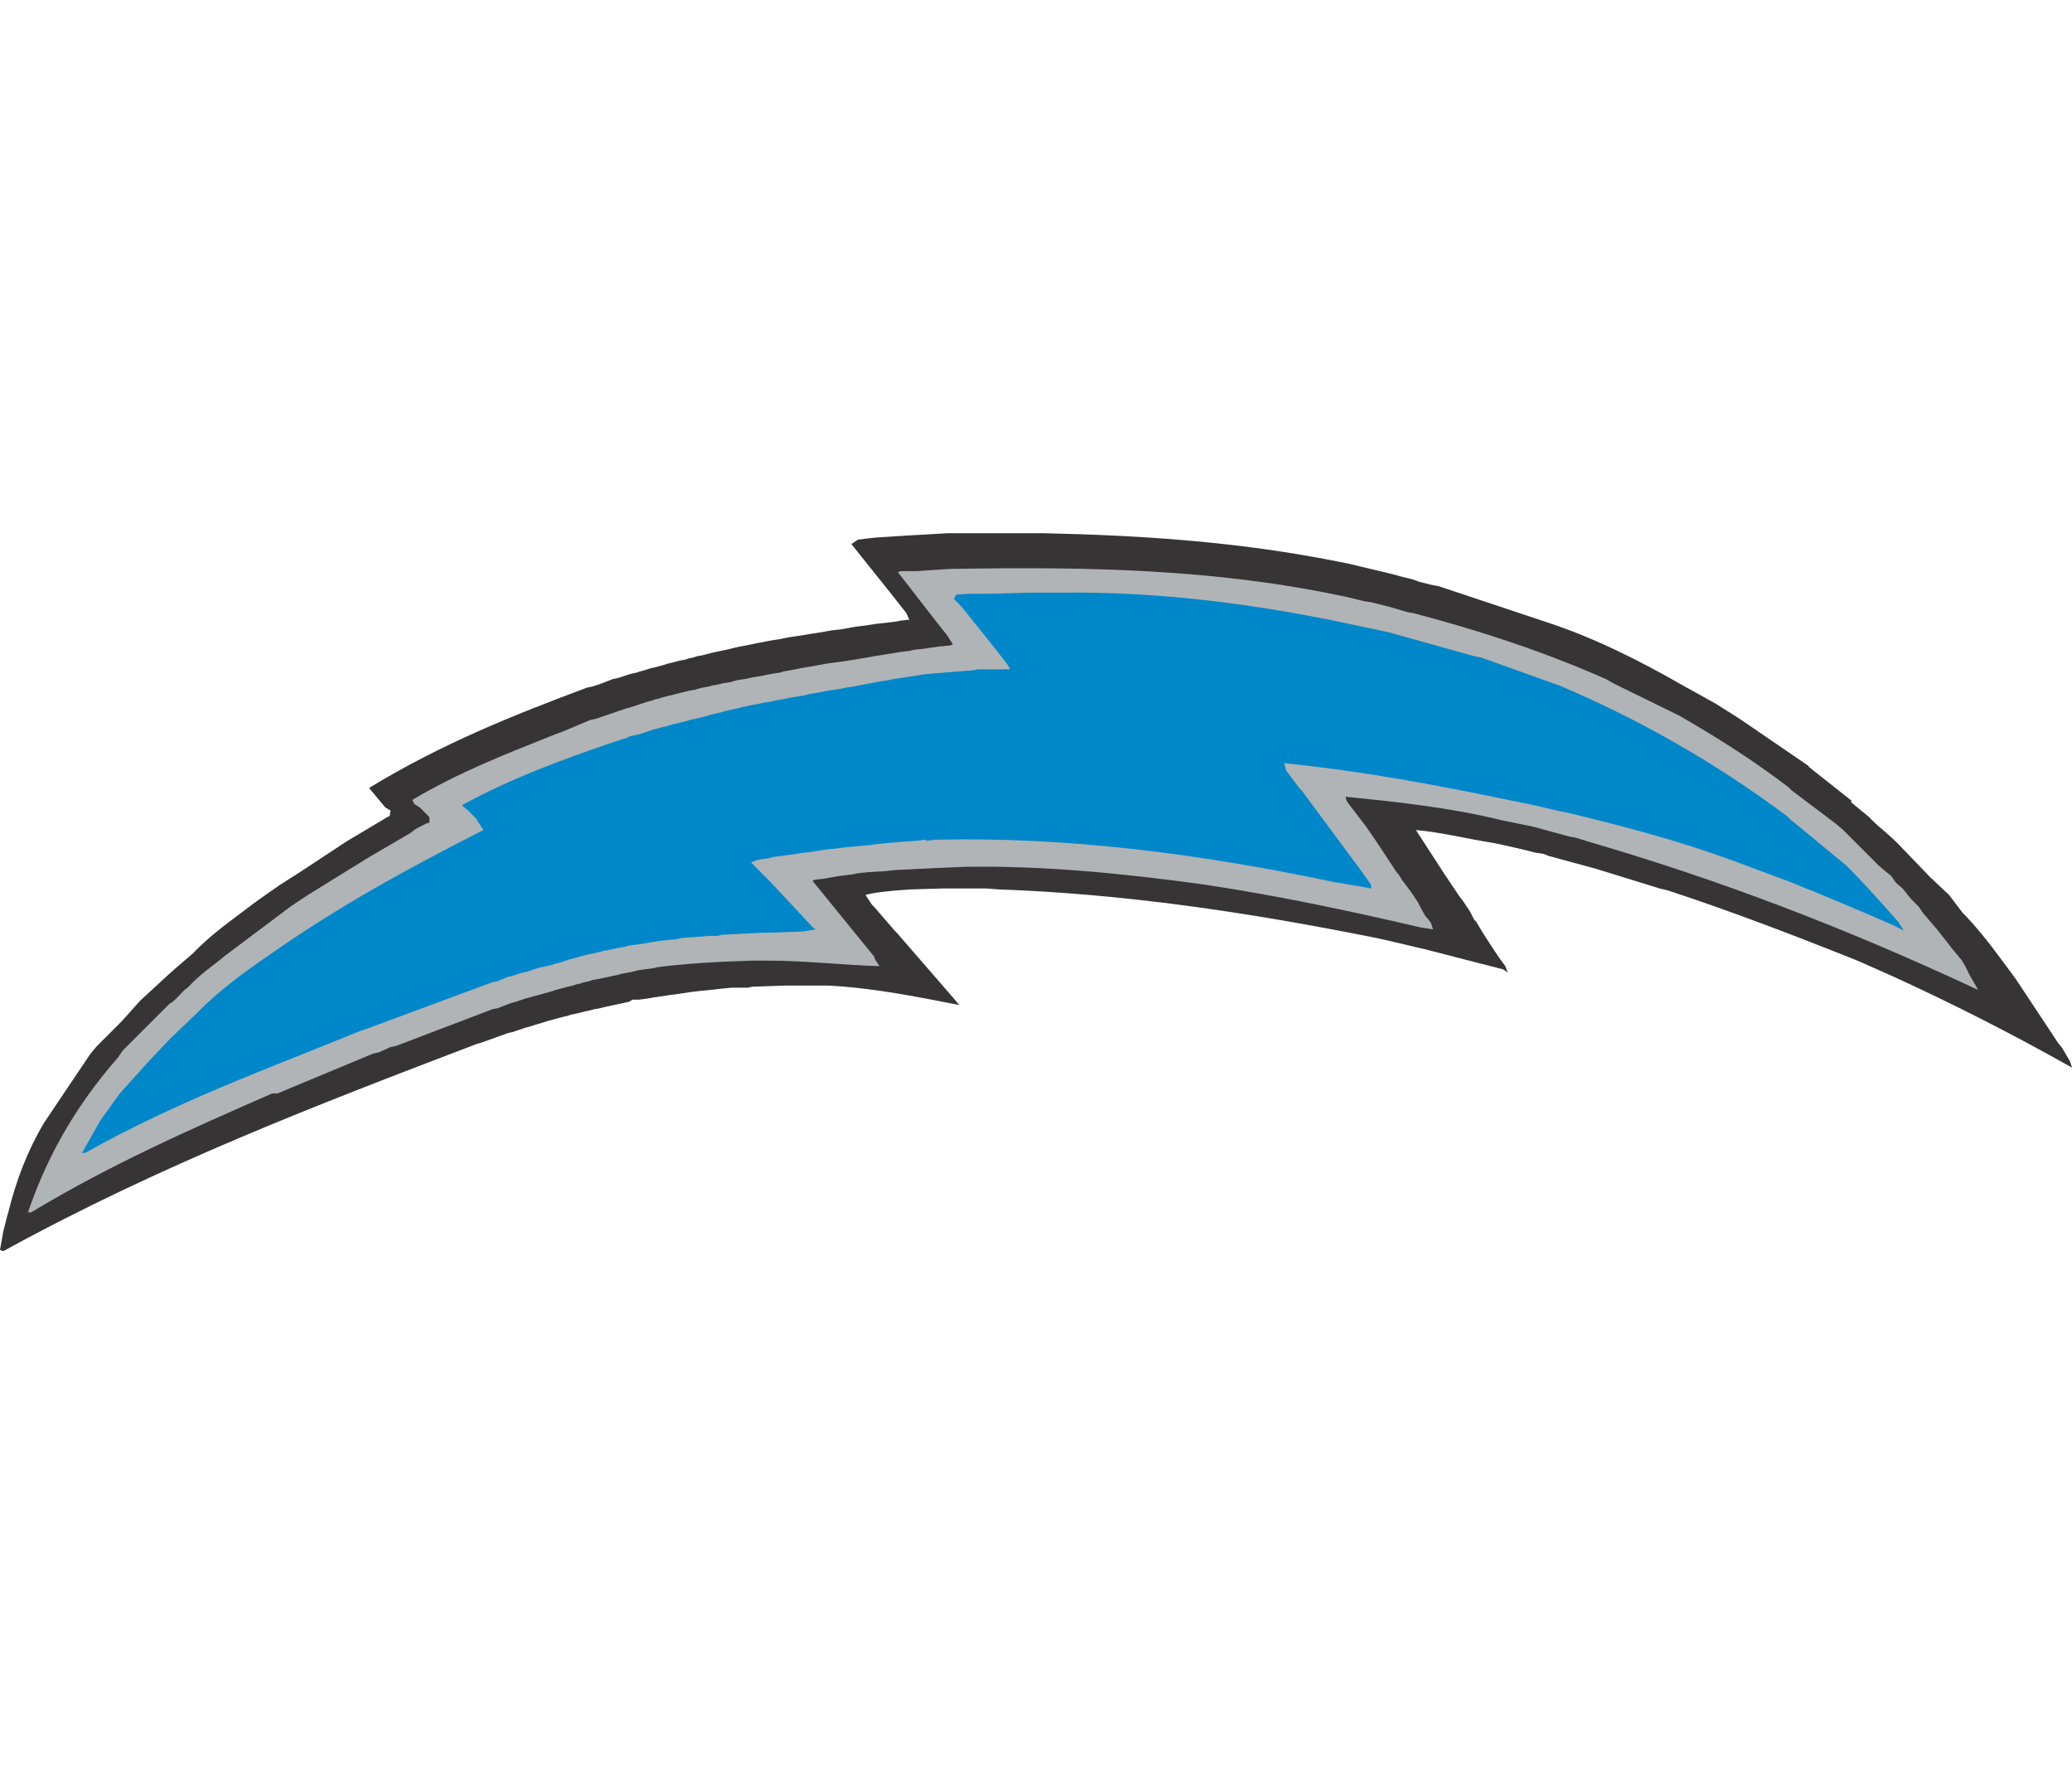
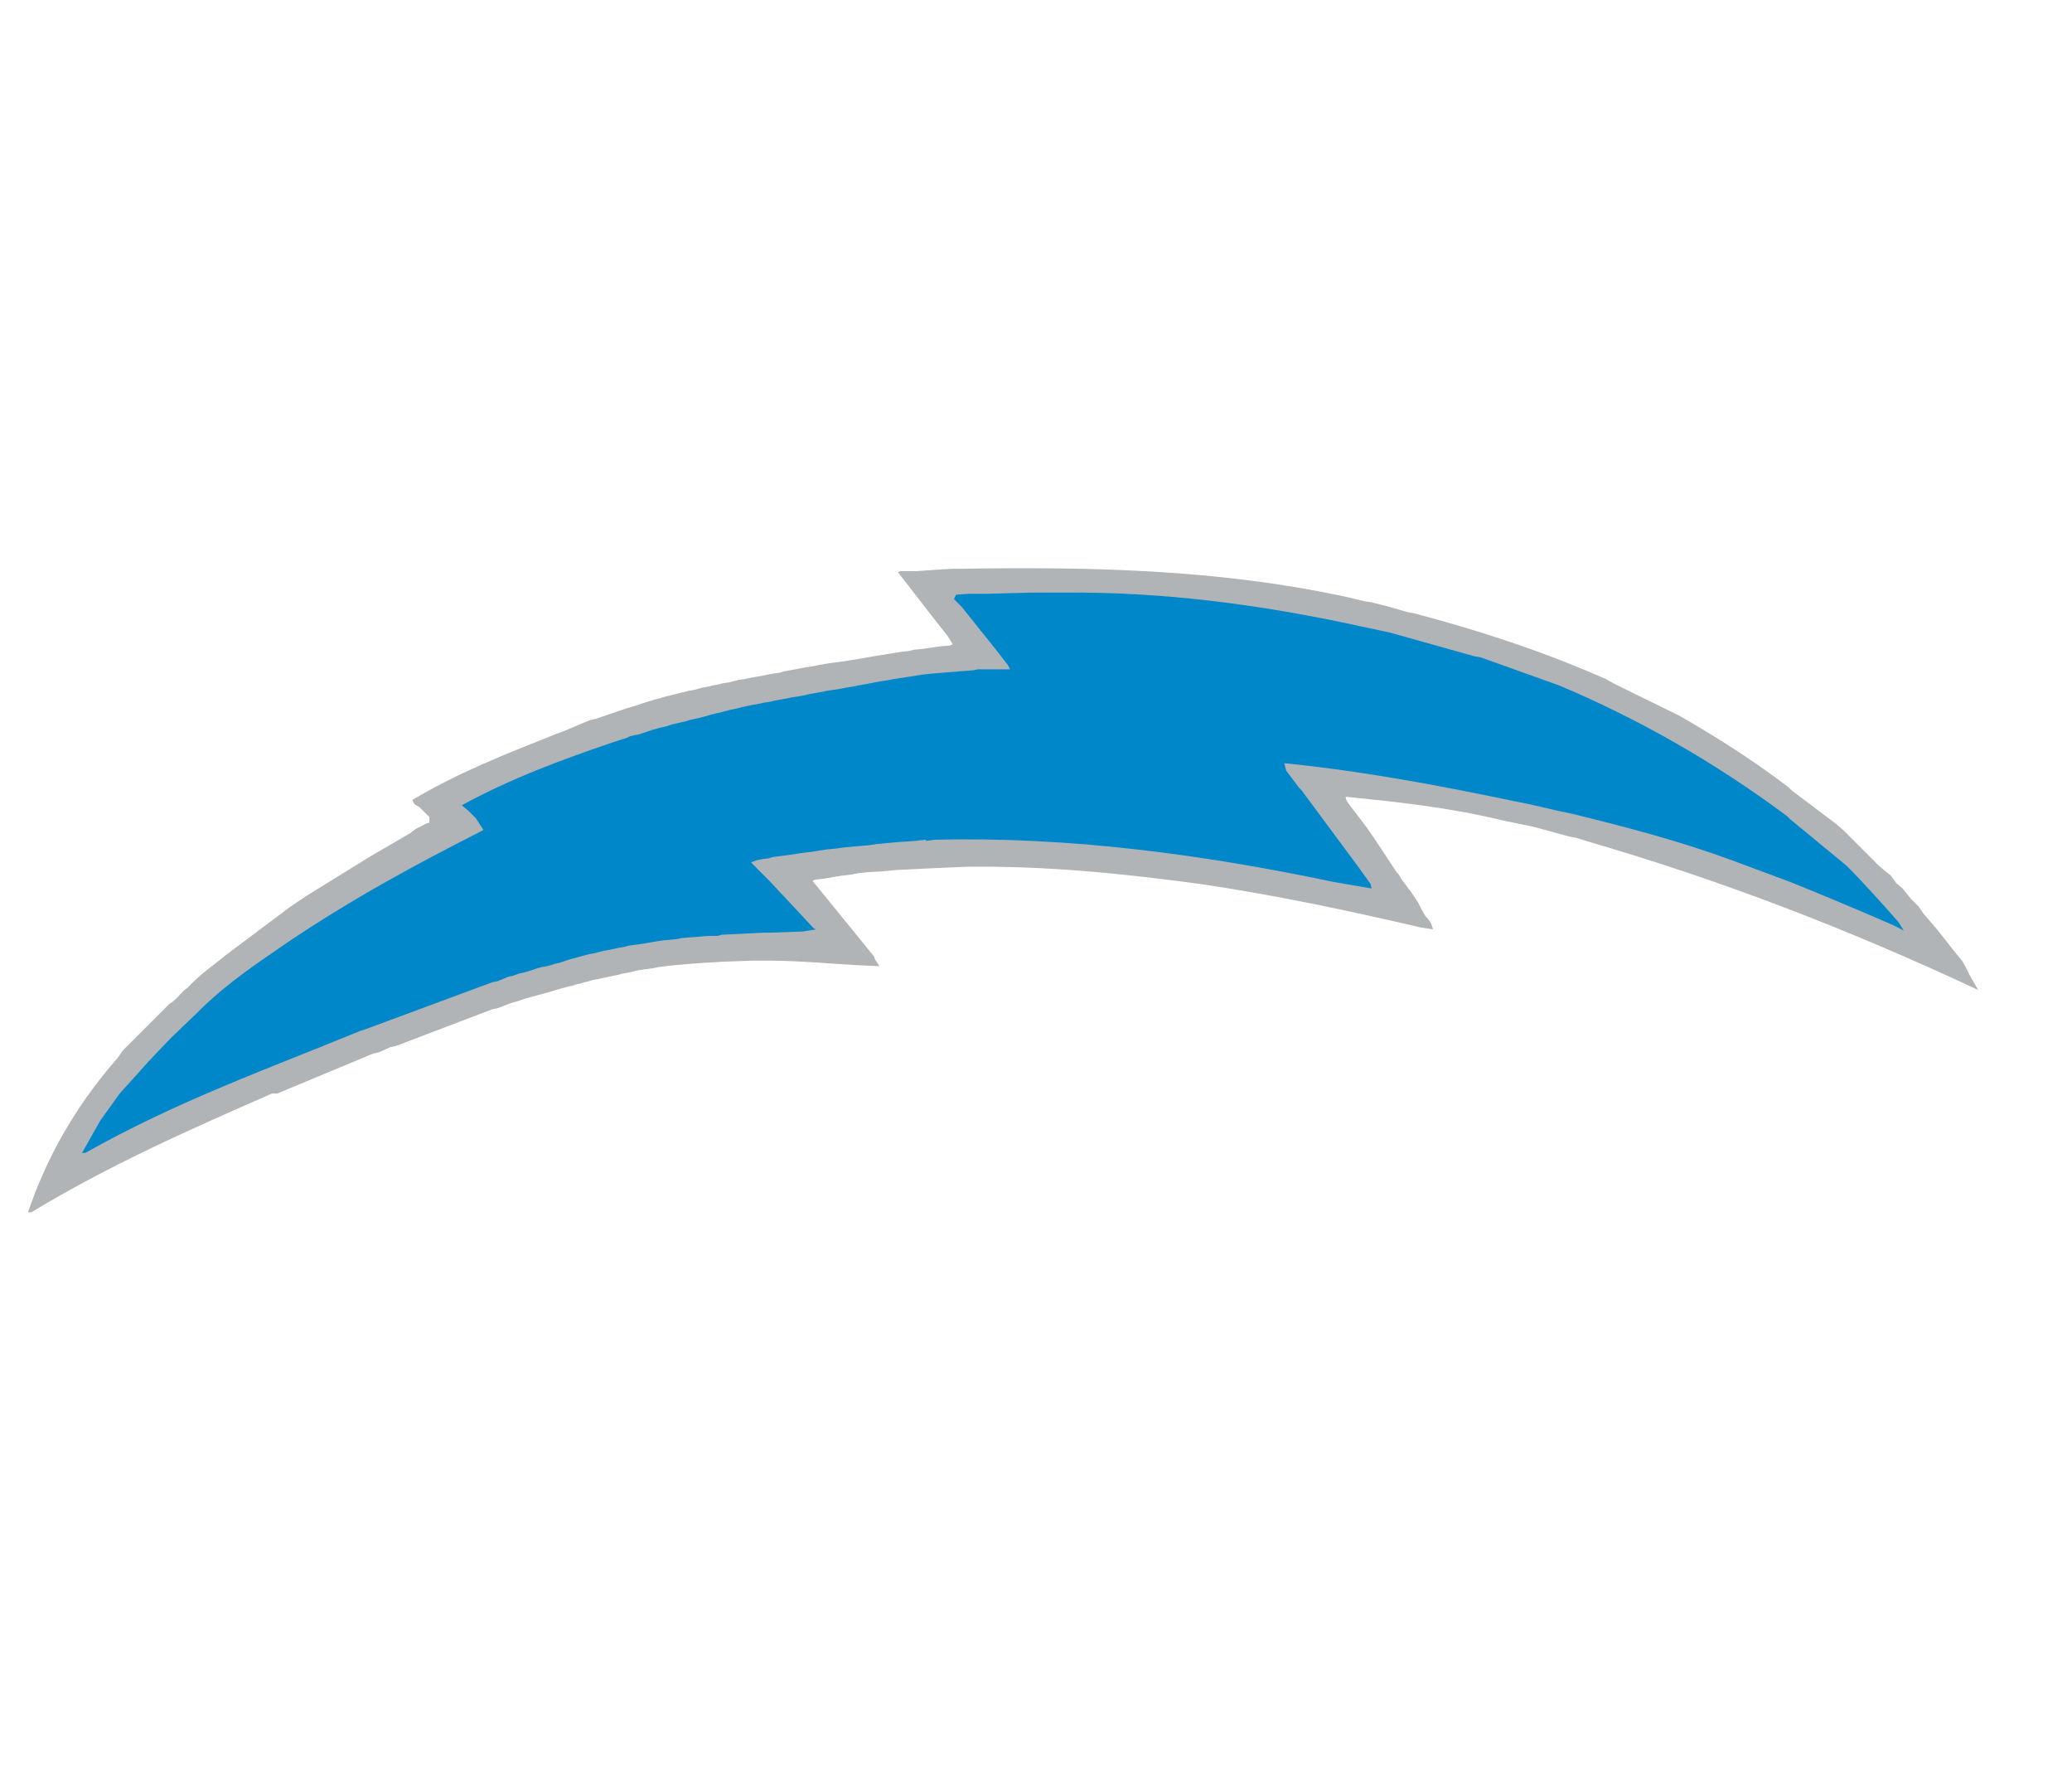
<svg xmlns="http://www.w3.org/2000/svg" xml:space="preserve" width="7.848in" height="6.757in" version="1.1" style="shape-rendering:geometricPrecision; text-rendering:geometricPrecision; image-rendering:optimizeQuality; fill-rule:evenodd; clip-rule:evenodd" viewBox="0 0 7847.73 2718.52">
  <defs>
    <style type="text/css">
   
    .fil0 {fill:#373435}
    .fil2 {fill:#0087C9}
    .fil1 {fill:#B0B4B6}
   
  </style>
  </defs>
  <g id="Layer_x0020_1">
    <g id="_2008572185776">
-       <path class="fil0" d="M-0 2714.19l12.25 -69.21 12.26 -49.02 7.93 -28.84c28.84,-114.62 69.21,-224.92 134.81,-335.22l175.9 -261.69 24.51 -28.84 44.7 -44.7 41.09 -41.09 7.93 -7.93 69.93 -77.86c56.95,-52.62 118.23,-110.3 167.25,-151.39l33.16 -28.11 7.93 -8.65c44.7,-44.69 90.11,-81.46 139.13,-118.22l98.04 -73.53 81.46 -56.95 77.86 -49.74 179.51 -118.23 20.91 -12.25 130.48 -77.86 8.65 -3.6 3.6 -20.91 -20.19 -12.25 -61.28 -73.53c273.94,-167.25 551.49,-277.55 825.43,-379.92l20.19 -4.33 25.23 -7.93 52.63 -20.19 20.91 -4.33 36.77 -12.25 15.86 -4.33 16.58 -3.6 12.25 -4.32 16.58 -4.33 24.51 -7.93 20.19 -4.32 12.25 -3.6 16.58 -4.33 12.25 -4.32 15.86 -3.6 16.58 -4.33 16.58 -4.33 20.19 -3.6 12.25 -4.32 20.19 -4.33 12.25 -4.33 20.91 -3.6 16.58 -4.33 15.86 -4.33 16.58 -3.6 20.19 -4.32 20.91 -4.33 15.86 -3.6 16.58 -4.33 20.19 -4.32 20.91 -3.6 20.19 -4.33 20.19 -4.32 20.91 -3.6 20.18 -4.33 24.51 -4.33 24.51 -3.6 20.19 -4.32 24.51 -4.33 24.51 -3.6 28.84 -4.32 24.51 -4.33 24.51 -3.6 24.51 -4.33 24.51 -4.32 33.16 -3.6 24.51 -4.33 24.51 -4.33 24.51 -3.6 32.44 -4.33 28.84 -4.33 32.44 -3.6 36.77 -4.32 24.51 -4.33 28.84 -3.6 3.6 3.6 -12.25 -28.11 -61.28 -77.86 -147.06 -183.83 24.51 -16.58 33.16 -4.32 32.44 -3.6 65.6 -4.33 69.21 -4.32 65.6 -3.6 73.53 -4.33 315.03 0 49.02 0c371.98,7.93 739.64,32.44 1111.63,106.69l40.37 7.93 172.29 41.09 28.12 7.93 49.02 12.25 20.91 7.93 49.02 12.26 24.51 4.32 404.43 134.81c175.9,56.95 351.8,143.46 527.7,245.11l44.7 24.51 73.53 41.09 90.11 56.95 257.36 175.9 7.93 8.65 159.32 126.16 -3.6 4.32 69.21 56.95c28.84,33.16 82.18,69.93 122.55,114.62l110.3 114.62 8.65 7.93 61.28 57.67 52.62 69.21 8.65 7.93c77.14,82.18 130.48,159.32 191.76,241.5l159.32 240.78 16.58 20.91 28.84 49.02 7.93 24.51c-232.85,-131.2 -457.77,-245.11 -682.69,-347.47l-110.3 -49.02 -28.84 -12.25c-236.46,-94.44 -470.03,-183.83 -707.2,-261.68l-32.44 -7.93 -212.67 -65.6 -28.11 -8.65 -57.67 -15.86 -122.55 -33.16 -20.19 -7.93 -28.84 -4.33 -49.02 -12.25 -69.21 -15.86 -41.09 -8.65c-102.37,-15.86 -196.08,-40.37 -294.13,-49.02l105.97 163.64 57.67 85.79 15.86 20.91 24.51 36.77 16.58 32.44 7.93 7.93 24.51 41.09 36.77 56.95 24.51 36.77 24.51 33.16 8.65 24.51 -16.58 -12.25 -302.78 -77.86 -52.62 -12.25 -85.79 -20.19 -57.67 -12.25c-473.63,-94.44 -940.06,-163.65 -1410.08,-180.23l-49.02 -3.6 -56.95 0 -20.91 0 -89.39 0 -123.27 3.6 -56.95 4.33 -41.09 4.33 -28.11 3.6 -24.51 4.33 -16.58 4.33 24.51 36.76 7.93 7.93 77.86 90.11 7.93 7.93 212.67 245.1 24.51 28.84c-167.25,-32.44 -330.89,-65.6 -498.14,-73.53l-49.02 0 -53.35 0 -36.76 0 -24.51 0 -122.55 4.33 -16.58 3.6 -61.28 0 -44.7 4.32 -36.77 4.33 -37.49 3.6 -36.77 4.32 -28.11 4.33 -24.51 3.6 -33.16 4.33 -28.11 4.32 -24.51 3.6 -24.51 4.33 -33.16 4.33 -24.51 0 -12.25 7.93 -20.19 4.33 -16.58 3.6 -20.19 4.32 -20.19 4.33 -16.58 3.6 -16.58 4.33 -24.51 4.32 -12.25 3.6 -20.19 4.33 -16.58 4.32 -16.58 3.6 -20.18 4.33 -12.26 4.33 -16.58 3.6 -15.86 4.32 -16.58 4.33 -12.26 3.6 -16.58 4.32 -24.51 7.93 -15.86 4.33 -24.51 7.93 -16.58 4.33 -49.02 16.58 -16.58 3.6 -102.37 36.76 -15.86 4.33c-601.23,229.25 -1198.14,457.77 -1794.32,785.06l-12.25 -4.33z" />
      <path class="fil1" d="M105.97 2571.45c65.6,-192.48 167.97,-388.57 339.55,-584.65l20.19 -28.84 53.35 -53.35 98.04 -98.04 24.51 -24.51 12.26 -7.93c28.84,-24.51 36.76,-41.09 56.95,-53.35 49.02,-53.35 94.44,-81.46 143.46,-122.55l147.06 -110.3 98.04 -73.53 61.28 -41.09 151.39 -93.72 20.18 -12.26 53.35 -33.16 20.19 -12.26 147.06 -85.79 20.91 -15.86 40.37 -20.91 12.25 -3.6 0 -20.91 -7.93 -7.93 -28.84 -28.84 -20.19 -12.25 -7.93 -15.86c179.5,-106.69 359.73,-175.9 543.56,-249.43l24.51 -8.65 105.97 -44.7 20.91 -4.33 118.23 -40.37 16.58 -4.33 61.28 -20.19 15.86 -4.32 12.25 -4.33 16.58 -3.6 12.26 -4.33 16.58 -4.32 15.86 -3.6 16.58 -4.33 16.58 -4.32 15.86 -3.6 16.58 -4.33 24.51 -4.33 12.25 -3.6 16.58 -4.32 24.51 -4.33 12.26 -3.6 24.51 -4.32 16.58 -4.33 24.51 -3.6 15.86 -4.33 16.58 -4.32 24.51 -3.6 20.19 -4.33 24.51 -4.33 20.91 -3.6 20.18 -4.33 24.51 -4.33 24.51 -3.6 12.25 -4.32 24.51 -4.33 20.19 -3.6 20.91 -4.33 24.51 -4.32 24.51 -3.6 20.19 -4.33 24.51 -4.32 24.51 -3.6 33.16 -4.33 28.11 -4.33 24.51 -3.6 24.51 -4.32 24.51 -4.33 24.51 -4.33 24.51 -3.6 24.51 -4.33 28.84 -4.33 20.18 -3.6 36.77 -4.32 16.58 -4.33 36.77 -3.6 28.84 -4.33 28.84 -4.32 40.37 -3.6 12.26 -4.33 -20.19 -32.44 -61.28 -77.86 -126.88 -163.64 12.25 -3.6 41.09 0 20.19 0 61.28 -4.33 69.93 -4.33 20.19 0c494.54,-7.93 981.14,0 1475.68,106.7l65.6 15.86 28.12 4.32 65.6 16.58 69.21 20.19 24.51 4.33c245.83,64.88 486.61,142.74 728.11,249.43l28.12 15.86 24.51 12.25 224.92 110.3c143.46,82.18 278.27,167.97 413.08,270.34l12.26 12.25 167.25 126.16 28.84 24.51 49.02 49.02 73.53 73.53 7.93 8.65 33.16 28.11 16.58 12.98 20.18 28.12 24.51 20.91 32.44 40.37 20.91 20.91 7.93 7.93 16.58 24.51 52.63 61.28 57.67 73.53 36.76 44.7 12.26 20.91 15.86 32.44 33.16 57.67c-498.87,-233.57 -981.15,-417.4 -1471.36,-560.14l-53.35 -16.58 -24.51 -4.33 -134.81 -36.77 -118.95 -24.51c-200.41,-49.02 -396.49,-69.21 -592.58,-89.39 0,3.6 0,12.26 12.25,28.12l65.6 85.79 36.77 53.35 77.86 118.23 7.93 8.65 12.25 20.19 36.77 49.02 24.51 36.77 12.25 24.51 16.58 28.84 7.93 7.93 12.25 16.58 7.93 24.51 -49.02 -7.93c-281.87,-65.6 -551.49,-122.55 -829.76,-163.65 -302.06,-41.09 -596.19,-69.93 -891.03,-65.6l-101.65 4.32 -73.53 3.6 -90.11 4.33 -41.09 4.33 -61.28 3.6 -41.09 4.33 -20.19 4.33 -36.77 4.32 -24.51 3.6 -24.51 4.33 -24.51 4.33 -32.44 3.6 -8.65 4.32 232.85 286.2 4.32 12.25 16.58 24.51c-143.46,-4.33 -282.59,-20.91 -421.01,-20.91l-20.91 0 -40.37 0 -114.62 4.33 -73.53 4.32 -49.02 3.6 -49.02 4.33 -41.09 4.33 -28.84 3.6 -20.19 4.32 -32.44 4.33 -24.51 3.6 -16.58 4.32 -20.19 4.33 -20.91 3.6 -15.86 4.33 -20.91 4.32 -15.86 3.6 -20.91 4.33 -20.19 4.33 -20.91 3.6 -12.26 4.33 -20.18 4.33 -12.26 4.32 -16.58 3.6 -12.25 4.33 -20.19 4.33 -12.25 3.6 -16.58 4.32 -15.86 4.33 -24.51 7.93 -16.58 4.33 -12.25 3.6 -16.58 4.33 -15.86 4.32 -12.26 3.6 -16.58 4.33 -36.77 12.25 -16.58 4.33 -52.63 20.19 -20.91 4.32 -363.33 138.41 -20.91 4.32 -44.7 20.19 -20.91 4.33 -363.33 151.39 -20.18 0c-307.11,134.81 -605.56,265.29 -911.94,449.84l-12.26 0z" />
      <path class="fil2" d="M310.71 2346.53l69.21 -122.55 73.53 -102.37 110.3 -122.55 85.79 -90.11 8.65 -7.93 89.39 -85.79 16.58 -16.58c105.97,-102.37 212.67,-171.58 318.64,-245.11 253.76,-171.57 498.87,-302.78 748.3,-429.65l-28.84 -44.7 -28.84 -28.84 -24.51 -20.19c188.16,-102.37 376.31,-171.57 568.79,-237.17l24.51 -7.93 12.25 -4.33 15.86 -4.32 16.58 -7.93 20.19 -4.33 16.58 -3.6 49.02 -16.58 16.58 -4.33 12.25 -3.6 20.19 -4.33 24.51 -7.93 20.19 -4.33 16.58 -4.32 16.58 -3.6 12.25 -4.33 20.19 -4.33 16.58 -3.6 16.58 -4.32 15.86 -4.33 12.25 -3.6 16.58 -4.32 20.19 -4.33 12.25 -3.6 16.58 -4.33 20.18 -4.32 16.58 -3.6 16.58 -4.33 20.19 -4.33 16.58 -3.6 24.51 -4.33 20.19 -4.33 24.51 -3.6 16.58 -4.32 24.51 -4.33 20.19 -3.6 20.18 -4.33 28.84 -4.32 20.18 -3.6 16.58 -4.33 24.51 -4.32 20.91 -3.6 20.19 -4.33 28.84 -4.33 24.51 -3.6 20.18 -4.32 28.84 -4.33 15.86 -3.6 24.51 -4.32 24.51 -4.33 16.58 -3.6 24.51 -4.33 28.84 -4.32 15.86 -3.6 28.84 -4.33 28.84 -4.33 24.51 -3.6 24.51 -4.33 41.09 -4.33 44.7 -3.6 53.35 -4.32 56.95 -4.33 16.58 -3.6 122.55 0 -8.65 -16.58 -15.86 -20.19 -28.84 -37.49 -130.48 -162.92 -28.84 -28.84 7.93 -16.58 49.02 -3.6 12.25 0 61.28 0 160.04 -4.32 20.19 0 28.84 0 15.86 0 53.35 0c376.31,-4.33 751.9,44.7 1128.21,126.88l114.62 24.51 318.64 89.39 24.51 4.33 298.45 106.69c289.8,122.55 576,281.87 862.2,494.54l12.25 12.25 212.67 175.18c65.6,65.6 134.81,143.46 196.09,212.67l20.91 33.16 -41.09 -20.91c-131.2,-56.95 -257.36,-110.3 -388.57,-162.92l-220.6 -82.18c-200.41,-73.53 -404.43,-126.88 -604.84,-175.9l-57.67 -12.25 -105.97 -24.51 -61.28 -12.25c-294.13,-61.28 -576,-113.9 -866.52,-142.74l4.32 16.58 3.6 12.26 49.02 64.88 8.65 8.65 220.6 297.73 41.09 57.67 3.6 16.58 -142.74 -24.51c-506.79,-106.69 -1009.98,-172.3 -1512.45,-160.04l-32.44 4.33 0 -4.33 -41.09 4.33 -61.28 4.33 -41.09 3.6 -44.7 4.33 -28.84 4.33 -44.7 3.6 -45.42 4.32 -32.44 4.33 -36.77 3.6 -28.84 4.33 -24.51 4.32 -32.44 3.6 -28.84 4.33 -28.84 4.32 -28.11 3.6 -33.16 4.33 -12.25 4.33 -28.11 3.6 -20.91 4.32 -20.19 7.93 73.53 74.25 163.64 175.18 7.93 4.33 -49.02 7.93 -122.55 4.33 -24.51 0 -85.79 4.32 -73.53 3.6 -16.58 4.33 -32.44 0 -53.35 4.33 -49.02 3.6 -20.19 4.32 -45.42 4.32 -28.11 3.6 -24.51 4.32 -24.51 4.33 -24.51 3.6 -33.16 4.33 -15.86 4.32 -20.91 3.6 -20.19 4.33 -20.19 4.33 -20.91 3.6 -15.86 4.33 -16.58 4.33 -20.91 3.6 -15.86 4.32 -16.58 4.33 -12.25 3.6 -16.58 4.33 -15.86 4.32 -36.77 12.25 -16.58 3.6 -12.26 4.33 -16.58 4.33 -20.18 3.6 -16.58 4.32 -36.77 12.25 -15.86 4.33 -16.58 3.6 -24.51 8.65 -16.58 3.6 -40.37 16.58 -20.91 4.33 -474.35 175.9 -24.51 7.93c-347.47,142.74 -694.23,266.01 -1041.7,462.1l-12.26 0z" />
    </g>
  </g>
</svg>